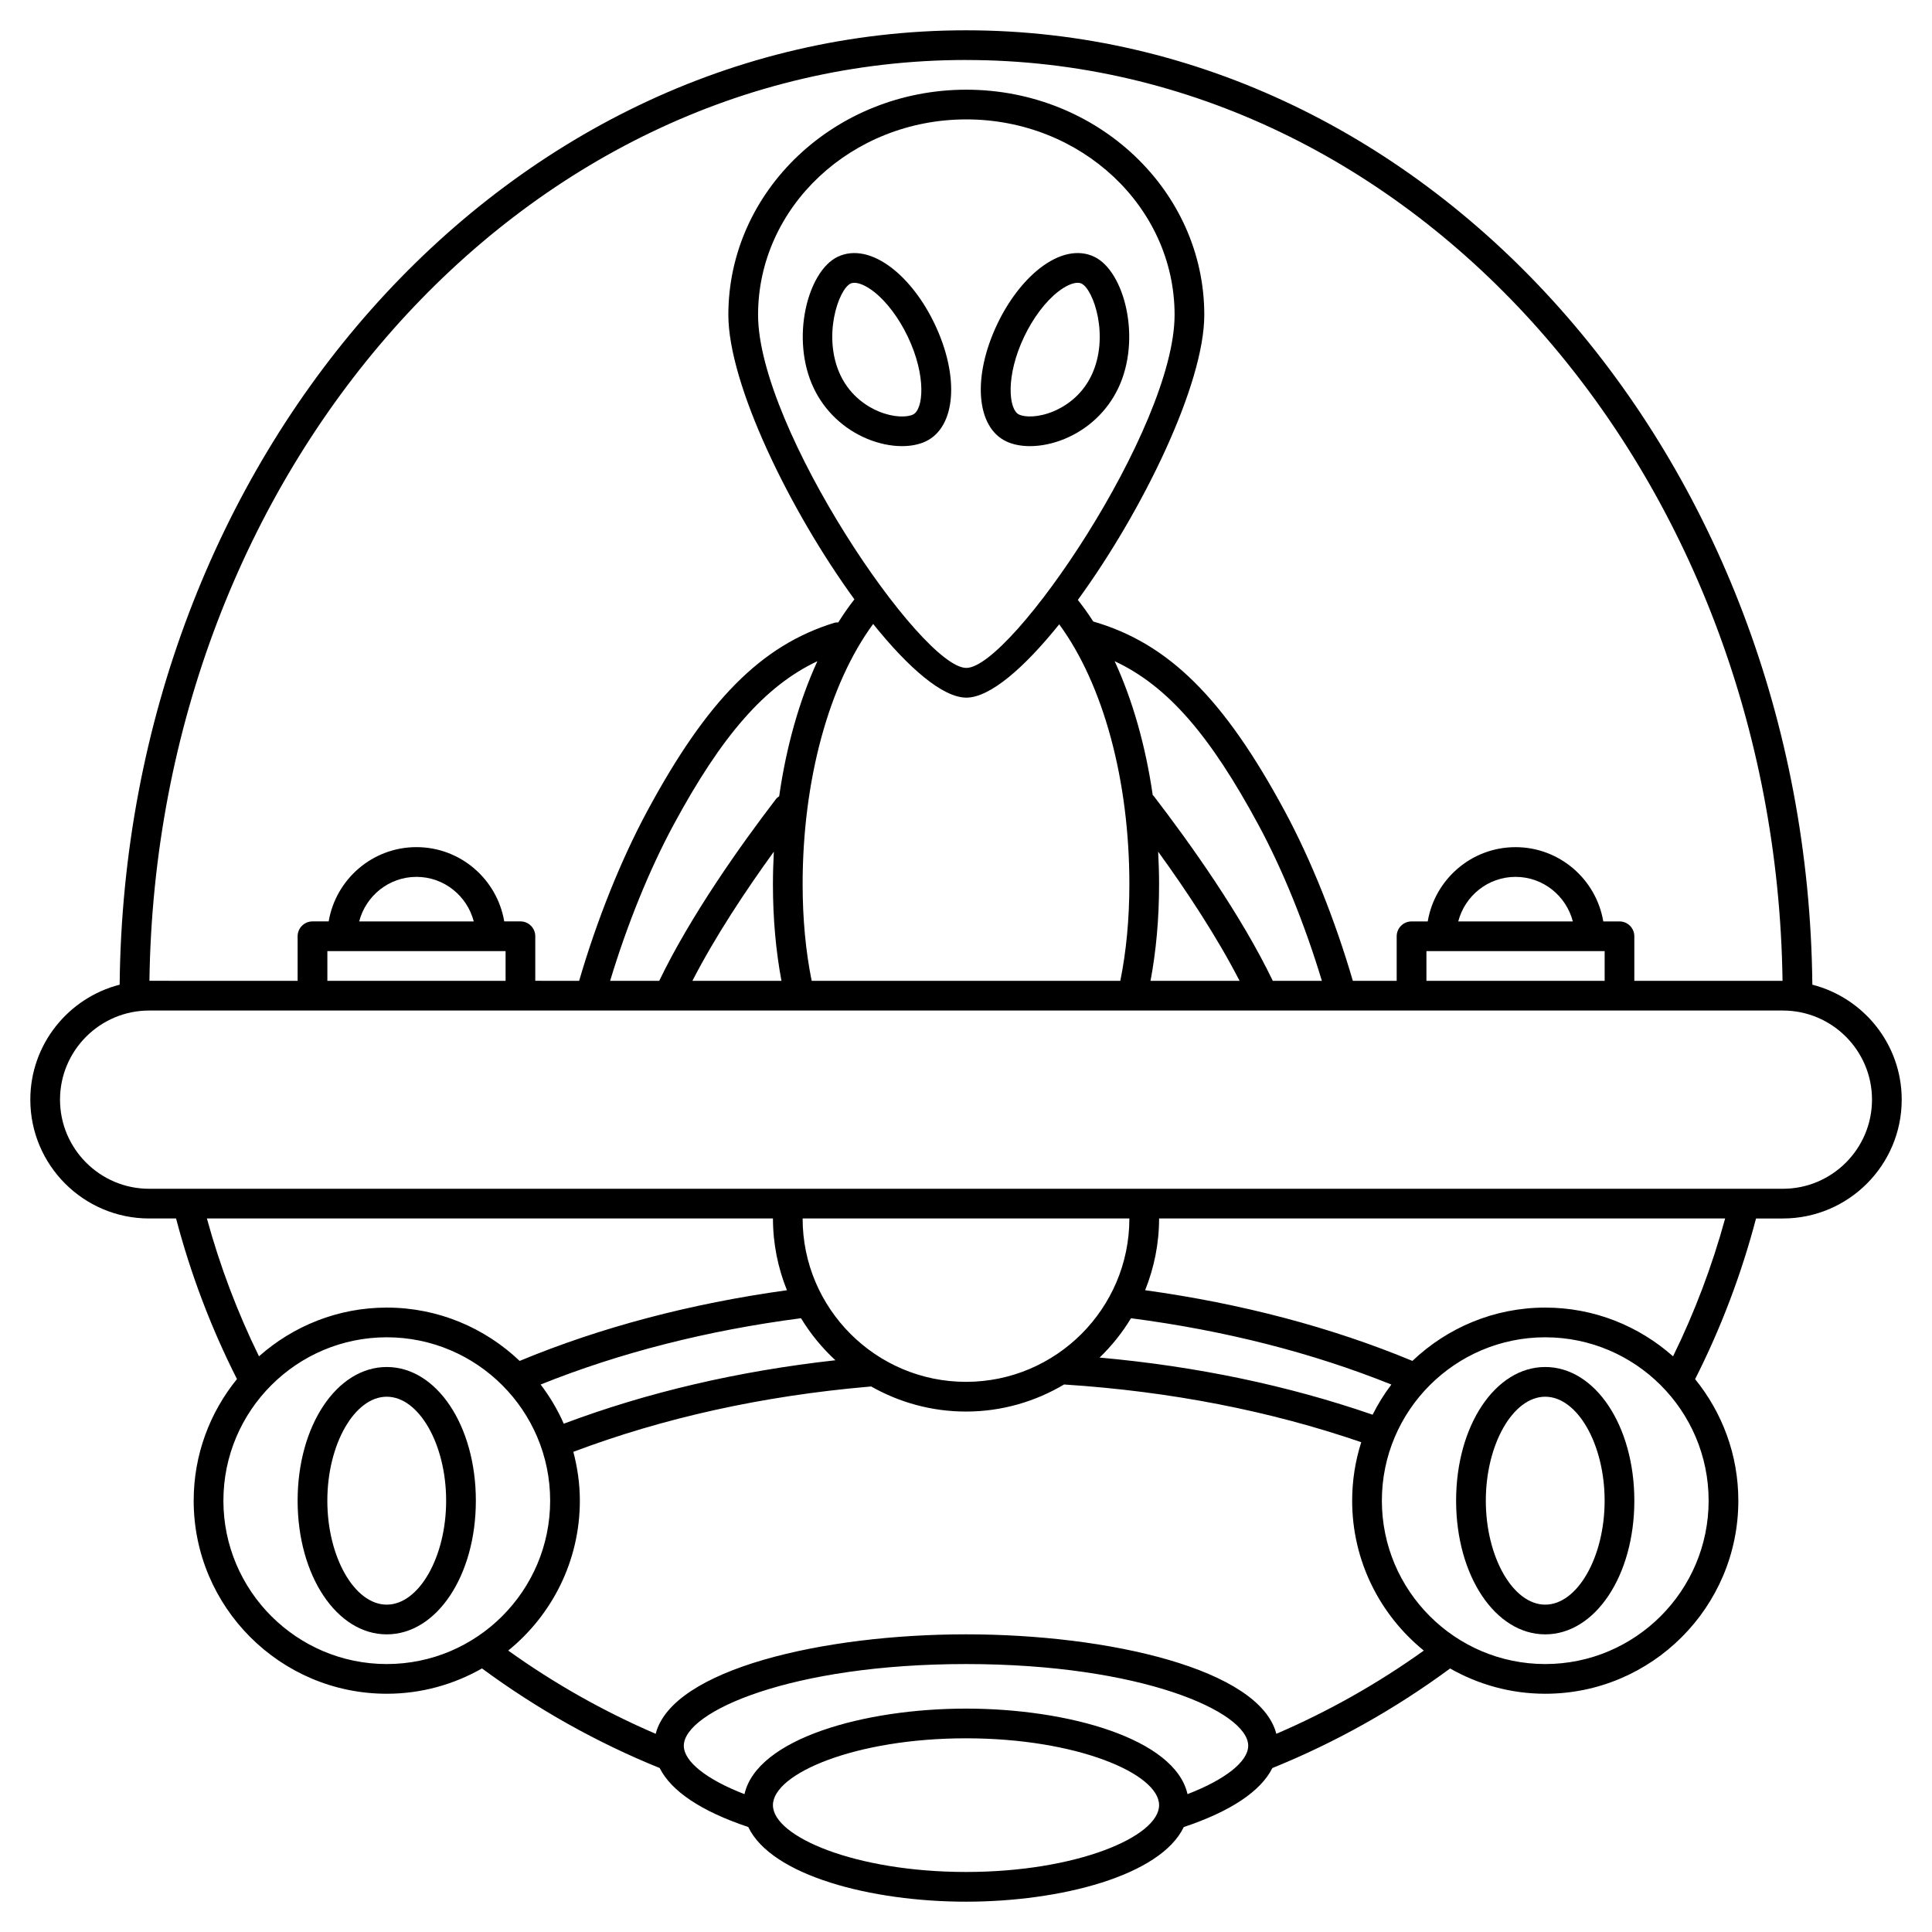
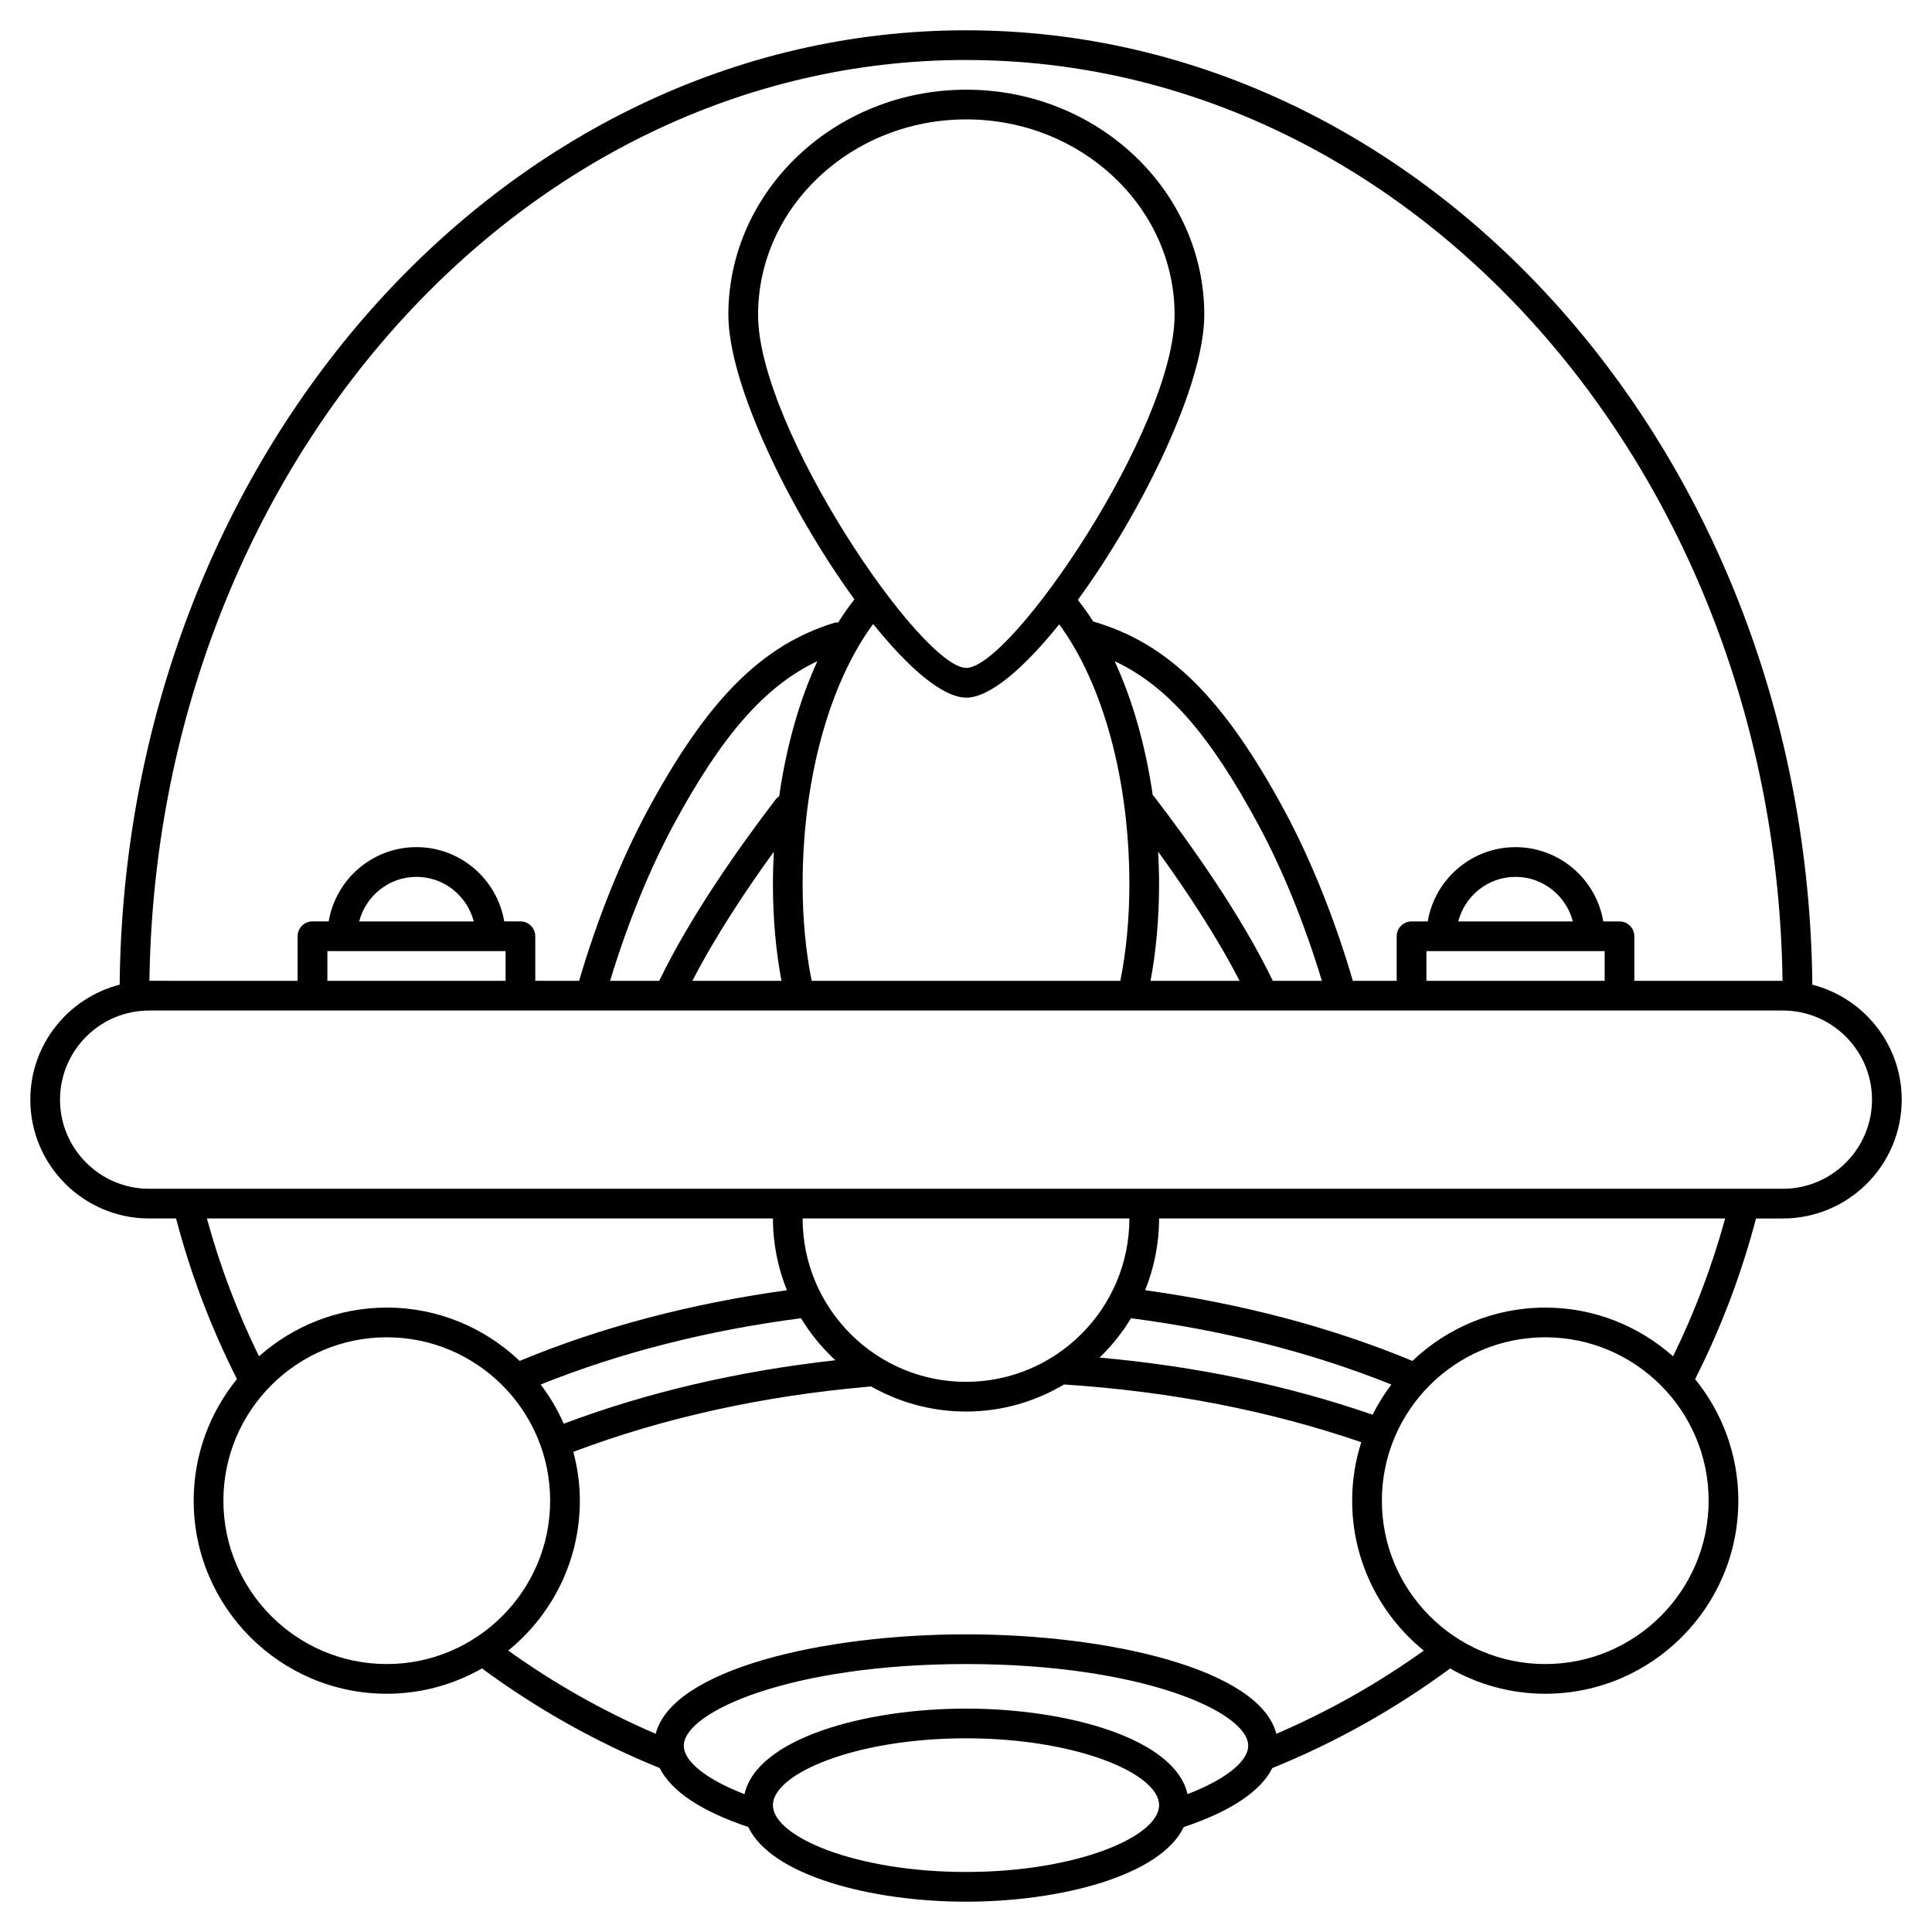
<svg xmlns="http://www.w3.org/2000/svg" fill="#000000" width="800px" height="800px" version="1.1" viewBox="144 144 512 512">
  <g>
-     <path d="m380.43 215.09c-5.094-3.965-10.215-5.047-14.43-3.039-7.996 3.82-12.598 21.742-6.344 34.832 2.887 6.051 7.918 10.812 14.168 13.41 3.09 1.285 6.297 1.938 9.219 1.938 2.356 0 4.527-0.422 6.312-1.273 7.977-3.812 8.977-17.199 2.32-31.137-2.922-6.129-6.918-11.359-11.246-14.73zm5.531 38.766c-1.598 0.766-5.133 0.828-9.113-0.828-2.582-1.074-7.32-3.738-10.09-9.531-4.894-10.254-0.543-22.816 2.637-24.34 0.293-0.141 0.637-0.211 1.02-0.211 1.355 0 3.223 0.836 5.172 2.356 3.336 2.598 6.609 6.938 8.98 11.906 4.984 10.43 4.141 19.336 1.395 20.648z" />
-     <path d="m434 212.05c-4.207-2.012-9.332-0.926-14.43 3.039-4.328 3.375-8.324 8.605-11.25 14.73-6.656 13.941-5.66 27.328 2.32 31.141 1.785 0.852 3.957 1.273 6.309 1.273 2.926 0 6.133-0.652 9.223-1.938 6.25-2.598 11.285-7.359 14.168-13.406 6.258-13.098 1.656-31.02-6.34-34.84zm-0.758 31.445c-2.766 5.793-7.512 8.457-10.09 9.527-3.992 1.656-7.527 1.59-9.117 0.828-2.746-1.312-3.594-10.215 1.391-20.645 2.375-4.973 5.648-9.309 8.98-11.906 1.957-1.52 3.824-2.356 5.18-2.356 0.387 0 0.73 0.066 1.023 0.207 3.176 1.52 7.527 14.086 2.633 24.344z" />
    <path d="m624.29 404.95c-1.387-139.73-101.44-252.92-224.29-252.92-122.85 0-222.91 113.2-224.29 252.92-13.59 3.488-23.676 15.809-23.676 30.469 0 17.363 14.125 31.488 31.488 31.488h7.137c3.856 14.695 9.27 28.988 16.141 42.559-7.16 8.809-11.473 20.016-11.473 32.227 0 28.215 22.953 51.168 51.168 51.168 9.18 0 17.777-2.461 25.234-6.711 14.562 10.73 30.383 19.629 47.094 26.395 3.066 6.137 11.02 11.465 23.473 15.633 6.156 12.895 32.617 19.789 57.707 19.789 25.086 0 51.543-6.891 57.703-19.777 12.465-4.172 20.422-9.504 23.484-15.648 0.016-0.004 0.027-0.004 0.043-0.008 16.699-6.766 32.516-15.648 47.055-26.371 7.449 4.238 16.047 6.699 25.219 6.699 28.215 0 51.168-22.953 51.168-51.168 0-12.199-4.305-23.402-11.457-32.207 6.871-13.566 12.285-27.879 16.145-42.574l7.121-0.004c17.363 0 31.488-14.125 31.488-31.488 0-14.66-10.09-26.98-23.68-30.469zm-224.29-245.05c118.21 0 214.54 109.12 216.39 244.03h-39.277v-11.809c0-2.172-1.762-3.938-3.938-3.938h-4.289c-1.883-11.152-11.578-19.68-23.262-19.68s-21.375 8.531-23.262 19.68l-4.289 0.004c-2.172 0-3.938 1.762-3.938 3.938v11.809h-11.617c-4.719-16.156-11.086-32.07-18.051-44.988-16.133-29.934-30.848-44.496-50.746-50.238-1.297-2.031-2.664-3.926-4.082-5.727 17.09-23.449 33.508-57.055 33.508-75.543-0.004-32.906-28.293-59.668-63.066-59.668-34.773 0-63.062 26.762-63.062 59.66 0 18.453 16.352 51.961 33.406 75.402-1.5 1.902-2.922 3.957-4.281 6.117-0.359 0.008-0.715 0-1.074 0.109-19.312 5.981-33.668 20.434-49.543 49.883-6.965 12.926-13.332 28.832-18.051 44.988l-11.625-0.004v-11.809c0-2.172-1.762-3.938-3.938-3.938h-4.289c-1.883-11.152-11.578-19.68-23.262-19.68-11.684 0-21.375 8.531-23.262 19.68l-4.293 0.004c-2.172 0-3.938 1.762-3.938 3.938v11.809l-39.27-0.004c1.848-134.91 98.18-244.03 216.39-244.03zm122.02 244.03v-7.871h47.23v7.871zm8.43-15.742c1.758-6.769 7.871-11.809 15.184-11.809s13.426 5.039 15.184 11.809zm-179.96-33.172c-0.301 0.215-0.605 0.43-0.848 0.734-9.656 12.613-22.66 31.016-30.941 48.18h-13.012c4.492-14.875 10.371-29.387 16.766-41.254 12.777-23.703 24.234-36.879 38.16-43.453-4.777 10.402-8.242 22.625-10.125 35.793zm-1.414 14.688c-0.145 2.844-0.242 5.711-0.242 8.605 0 9.203 0.793 17.77 2.262 25.625h-23.605c6.066-11.801 14.172-23.996 21.586-34.23zm10.027 34.227c-1.57-7.75-2.398-16.328-2.398-25.621 0-27.477 6.969-53.027 18.691-68.957 9.328 11.629 18.414 19.527 24.691 19.527 6.258 0 15.312-7.856 24.613-19.434 11.684 15.93 18.594 41.32 18.594 68.863 0 9.293-0.832 17.875-2.402 25.625zm40.984-82.926c-11.945 0-55.191-63.57-55.191-93.574 0-28.559 24.758-51.789 55.191-51.789 30.434 0 55.191 23.23 55.191 51.785 0 30.008-43.246 93.578-55.191 93.578zm50.836 48.691c7.453 10.289 15.531 22.48 21.578 34.234h-23.598c1.473-7.852 2.266-16.422 2.266-25.621 0-2.898-0.102-5.766-0.246-8.613zm30.383 34.234c-8.41-17.445-21.742-36.207-31.582-49.012-0.066-0.086-0.168-0.129-0.238-0.207-1.891-13.066-5.336-25.168-10.09-35.488 14.008 6.551 25.254 19.527 38.148 43.453 6.394 11.859 12.277 26.379 16.766 41.254zm-250.55 0v-7.871h47.23v7.871zm8.43-15.742c1.758-6.769 7.871-11.809 15.184-11.809s13.426 5.039 15.184 11.809zm204.11 78.719c0 23.871-19.426 43.297-43.297 43.297s-43.297-19.426-43.297-43.297zm64.461 52.004c-22.418-7.75-46.707-12.836-72.355-15.141 3.211-3.086 6.004-6.594 8.324-10.422 24.871 3.238 48.047 9.148 69 17.57-1.891 2.492-3.555 5.164-4.969 7.992zm-220.48-8c20.965-8.418 44.133-14.332 69-17.57 2.508 4.133 5.578 7.875 9.113 11.141-25.719 2.856-49.887 8.496-71.988 16.816-1.625-3.719-3.703-7.184-6.125-10.387zm65.266-24.988c-25.523 3.535-49.332 9.812-70.832 18.734-9.184-8.734-21.566-14.133-35.211-14.133-12.992 0-24.832 4.91-33.867 12.914-5.738-11.715-10.363-23.957-13.801-36.531h150.01c0 6.723 1.336 13.129 3.703 19.016zm-149.34 55.77c0-23.871 19.426-43.297 43.297-43.297s43.297 19.426 43.297 43.297c0 23.871-19.426 43.297-43.297 43.297-23.875 0-43.297-19.426-43.297-43.297zm196.8 98.398c-29.285 0-51.168-9.352-51.168-17.711 0-8.359 21.883-17.711 51.168-17.711s51.168 9.352 51.168 17.711c0 8.359-21.887 17.711-51.168 17.711zm58.703-20.629c-3.332-14.742-31.805-22.664-58.703-22.664s-55.375 7.922-58.707 22.672c-10.012-3.867-16.078-8.633-16.078-12.832 0-9.043 28.449-21.648 74.785-21.648s74.785 12.605 74.785 21.648c-0.004 4.195-6.078 8.965-16.082 12.824zm23.535-15.984c-4.406-17.148-44.434-26.363-82.238-26.363s-77.832 9.215-82.238 26.359c-13.762-5.91-26.863-13.309-39.078-22.059 11.566-9.387 18.98-23.703 18.98-39.723 0-4.481-0.637-8.797-1.723-12.941 23.773-8.973 50.027-14.801 78.098-17.25l0.738-0.066c0.023 0 0.039-0.016 0.062-0.02 7.441 4.219 16.016 6.66 25.16 6.66 9.508 0 18.395-2.656 26.027-7.195 0.047 0.004 0.086 0.035 0.137 0.035 28.004 1.816 54.41 6.977 78.578 15.285-1.555 4.891-2.406 10.09-2.406 15.492 0 16.023 7.418 30.34 18.988 39.73-12.211 8.746-25.32 16.137-39.086 22.055zm71.266-18.488c-23.871 0-43.297-19.426-43.297-43.297 0-23.871 19.426-43.297 43.297-43.297s43.297 19.426 43.297 43.297c0 23.871-19.426 43.297-43.297 43.297zm33.871-81.547c-9.035-8.012-20.875-12.918-33.871-12.918-13.641 0-26.023 5.398-35.203 14.129-21.488-8.922-45.301-15.195-70.832-18.734 2.359-5.883 3.699-12.289 3.699-19.012h150.01c-3.441 12.57-8.066 24.824-13.805 36.535zm29.105-44.406h-432.96c-13.023 0-23.617-10.594-23.617-23.617s10.594-23.617 23.617-23.617h432.96c13.023 0 23.617 10.594 23.617 23.617-0.004 13.023-10.594 23.617-23.617 23.617z" />
-     <path d="m246.49 506.27c-13.242 0-23.617 15.559-23.617 35.426 0 19.863 10.375 35.426 23.617 35.426 13.242 0 23.617-15.559 23.617-35.426 0-19.867-10.375-35.426-23.617-35.426zm0 62.977c-8.535 0-15.742-12.617-15.742-27.551 0-14.934 7.211-27.551 15.742-27.551 8.535 0 15.742 12.617 15.742 27.551 0.004 14.934-7.207 27.551-15.742 27.551z" />
-     <path d="m553.5 506.27c-13.242 0-23.617 15.559-23.617 35.426 0 19.863 10.375 35.426 23.617 35.426 13.242 0 23.617-15.559 23.617-35.426-0.004-19.867-10.379-35.426-23.617-35.426zm0 62.977c-8.535 0-15.742-12.617-15.742-27.551 0-14.934 7.211-27.551 15.742-27.551 8.535 0 15.742 12.617 15.742 27.551 0 14.934-7.211 27.551-15.742 27.551z" />
  </g>
</svg>